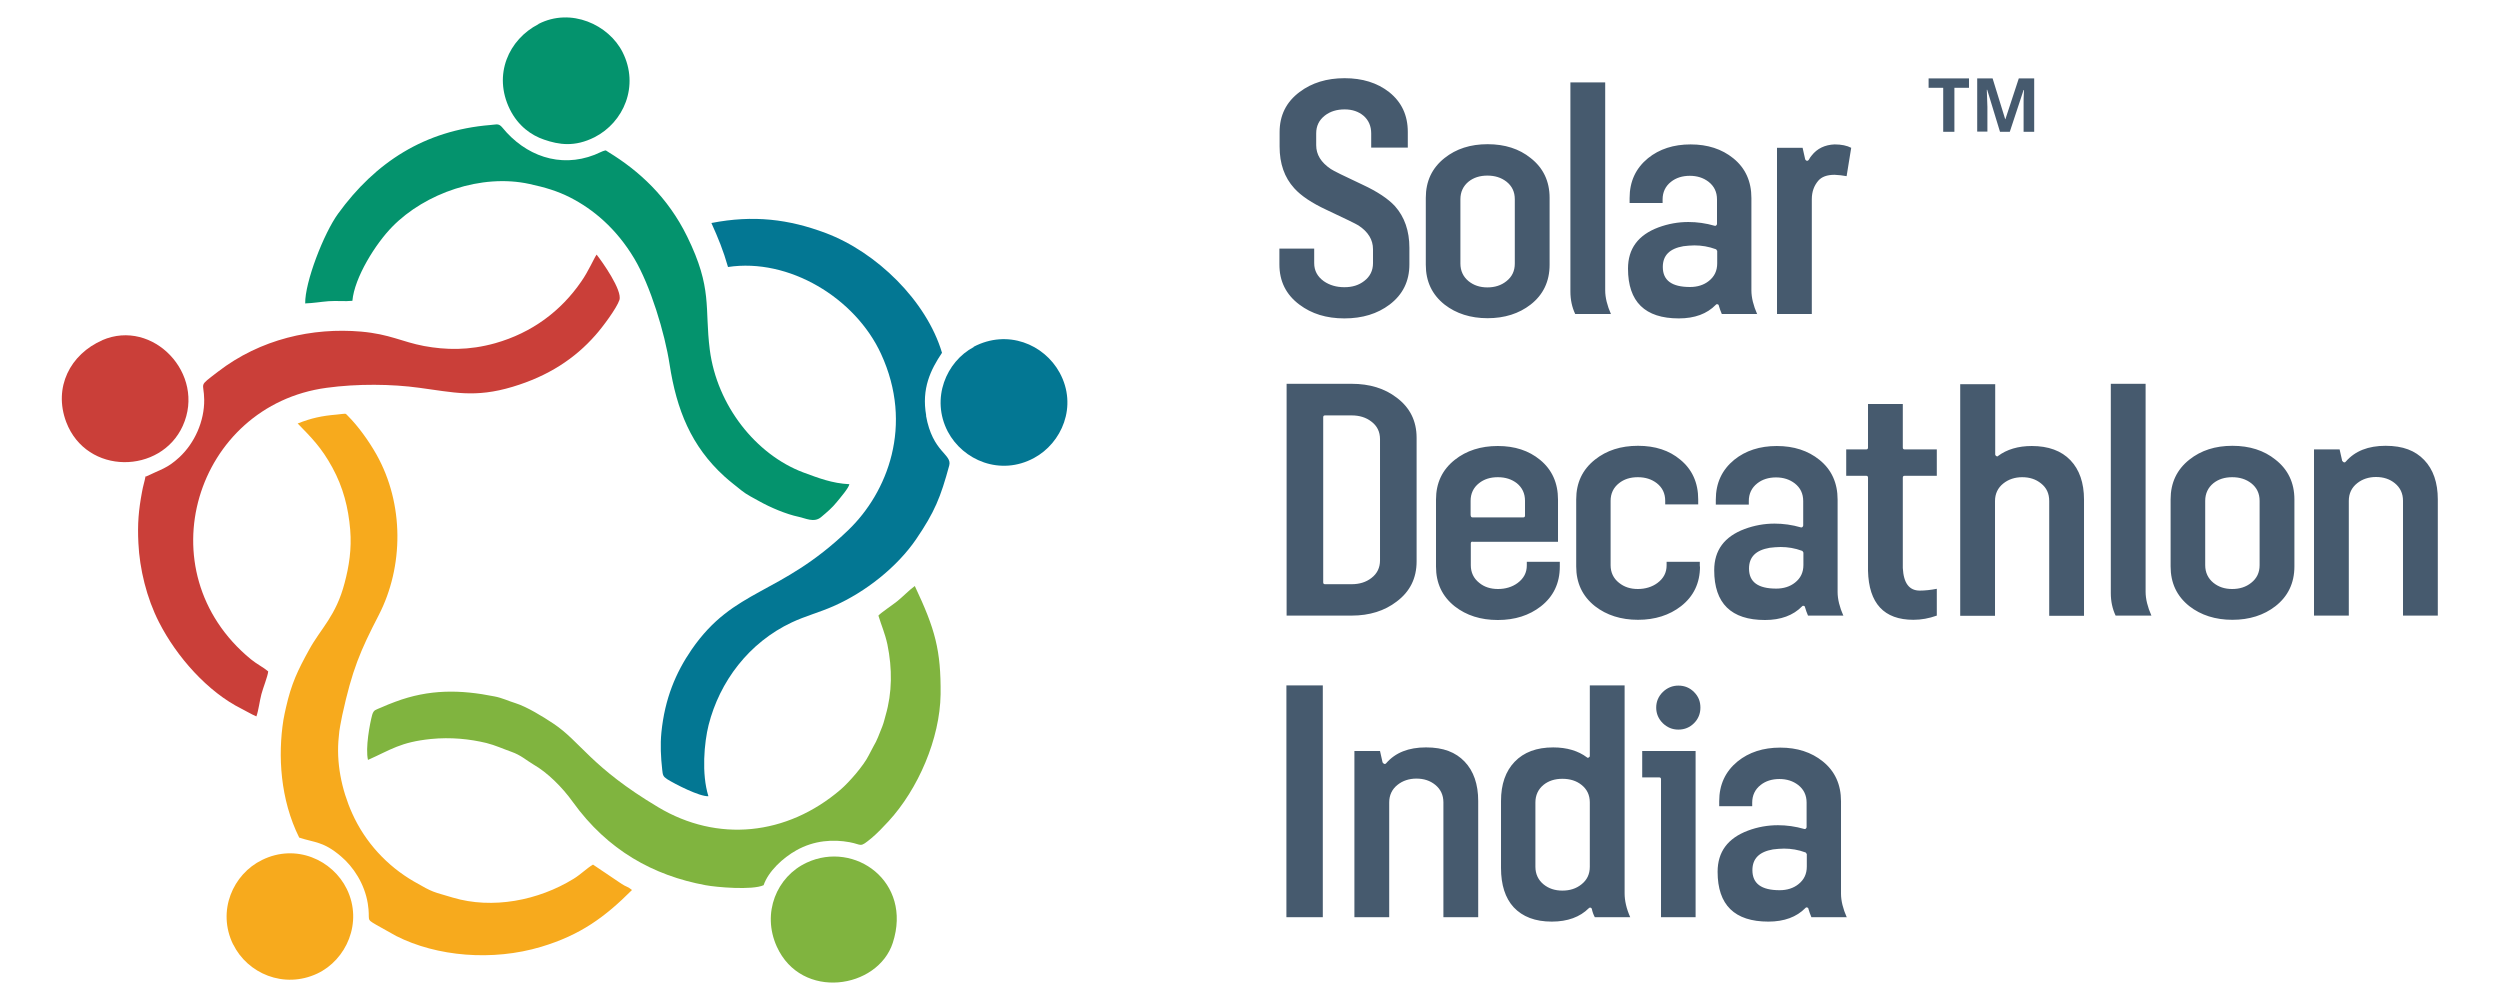
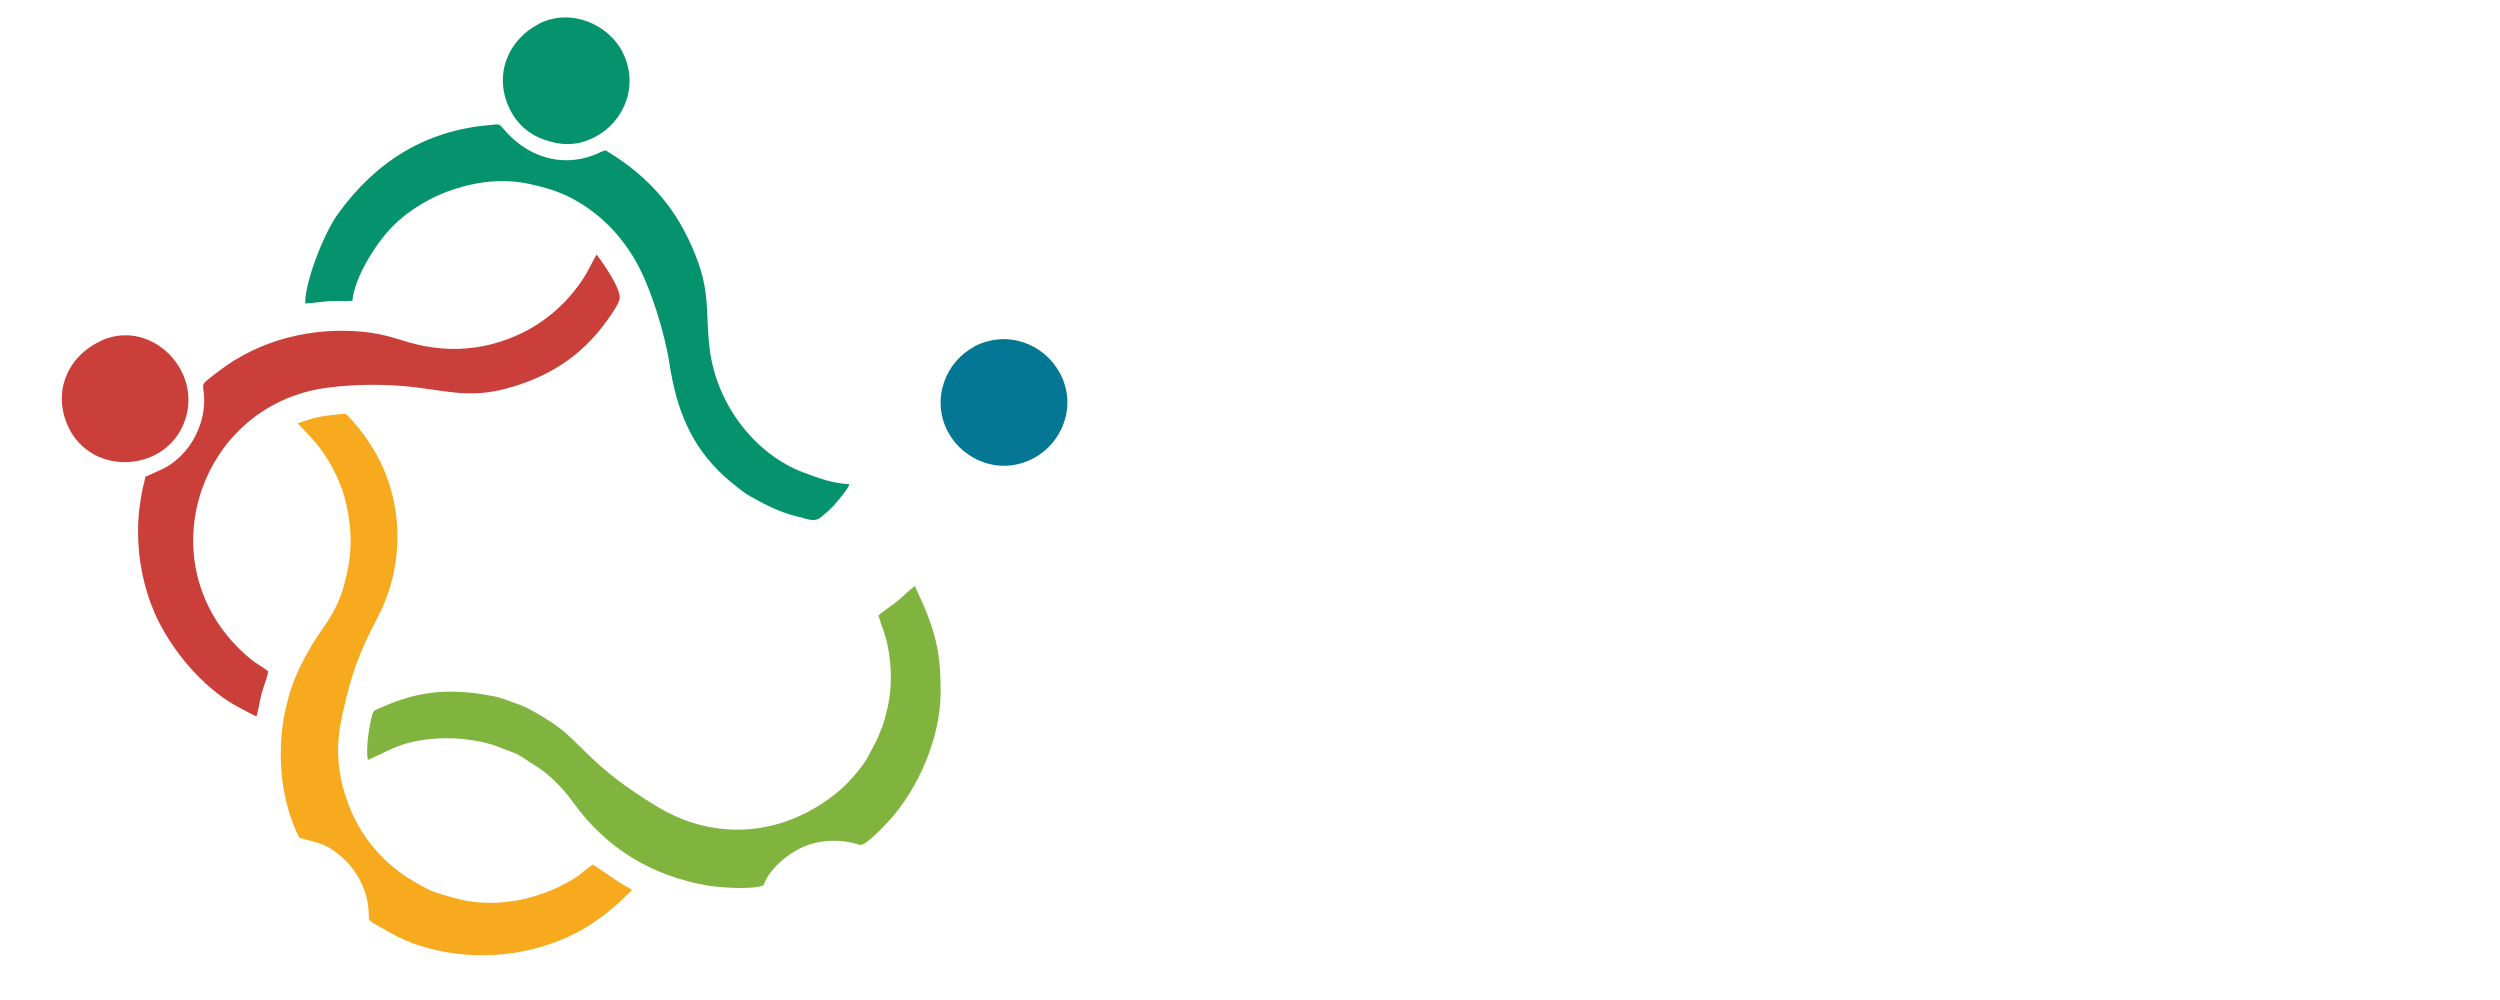
<svg xmlns="http://www.w3.org/2000/svg" id="a" viewBox="0 0 125 50">
  <defs>
    <style>.b{fill:#f7aa1d;}.b,.c,.d,.e,.f,.g{fill-rule:evenodd;}.c{fill:#465a6e;}.d{fill:#ca3f39;}.e{fill:#80b43f;}.f{fill:#037793;}.g{fill:#04936d;}</style>
  </defs>
  <path class="d" d="M7.28,23.8c-.05,.28-.13,.5-.18,.8-.17,.91-.23,1.59-.18,2.56,.06,1.28,.41,2.74,1.03,3.95,.88,1.73,2.44,3.49,4.13,4.33,.28,.14,.48,.27,.74,.38,.11-.31,.16-.77,.25-1.11,.08-.31,.32-.9,.34-1.14-.23-.2-.58-.37-.87-.61-5.36-4.41-2.75-12.69,3.79-13.57,1.54-.21,3.27-.19,4.64,0,1.68,.22,2.77,.52,4.66-.05,1.8-.54,3.12-1.42,4.14-2.58,.36-.4,1.07-1.36,1.2-1.76,.16-.48-.87-1.93-1.14-2.27-.13,.18-.41,.84-.77,1.35-1.01,1.47-2.46,2.56-4.3,3.08-1.32,.37-2.47,.34-3.56,.14-1.11-.21-1.7-.59-3.14-.72-2.43-.21-5.03,.36-7.17,2.01-1.01,.78-.69,.47-.68,1.4,.01,1.06-.47,2.16-1.25,2.88-.6,.55-.9,.59-1.67,.96Z" />
  <path class="d" d="M5.12,17.01c-1.61,.7-2.46,2.36-1.81,4.09,1.02,2.68,4.74,2.61,5.83,.19,1.17-2.59-1.5-5.38-4.03-4.28Z" />
  <path class="e" d="M18.39,38c1.17-.52,1.62-.89,3.15-1.05,1.01-.1,1.95,0,2.78,.2,.44,.11,.85,.3,1.25,.44,.48,.17,.71,.4,1.11,.64,.68,.39,1.42,1.11,1.97,1.88,1.73,2.4,4.02,3.67,6.63,4.15,.52,.1,2.33,.26,2.9,0,.24-.7,.97-1.37,1.63-1.74,.9-.51,1.86-.56,2.67-.41,.65,.12,.48,.3,1.09-.2,.29-.24,.61-.58,.86-.85,1.47-1.6,2.57-4.12,2.6-6.35,.02-2.2-.27-3.25-1.29-5.41-.29,.21-.6,.54-.89,.77-.21,.17-.81,.57-.93,.71,.16,.52,.33,.89,.45,1.44,.25,1.22,.24,2.42-.09,3.55-.06,.2-.07,.3-.16,.54-.41,1.04-.22,.55-.69,1.47-.25,.5-.96,1.32-1.4,1.7-2.7,2.31-6.16,2.65-9.12,.88-3.37-2.01-3.87-3.27-5.24-4.18-.51-.34-1.32-.84-1.89-1.02-.36-.11-.68-.27-1.06-.34-1.69-.34-3.26-.37-4.96,.27-.24,.09-.47,.18-.69,.28-.29,.13-.38,.11-.46,.37-.12,.44-.35,1.67-.21,2.26Z" />
-   <path class="e" d="M38.84,47.33c1.23,2.71,5.05,2.12,5.8-.19,.99-3.06-1.91-5.12-4.3-4.01-1.51,.7-2.26,2.52-1.5,4.2Z" />
-   <path class="f" d="M46.31,20.78c-.24-1.35,.22-2.29,.79-3.14-.77-2.6-3.28-5.04-5.82-5.99-1.84-.69-3.6-.91-5.71-.5,.35,.78,.59,1.36,.83,2.2,3.04-.46,6.36,1.54,7.65,4.34,1.65,3.58,.32,6.93-1.63,8.81-3.45,3.32-5.7,2.88-7.84,5.98-.79,1.15-1.34,2.45-1.51,4.14-.06,.62-.03,1.23,.04,1.86,.03,.28,.04,.34,.25,.48,.38,.24,1.63,.88,2.06,.85-.35-1.12-.21-2.68,.01-3.56,.55-2.17,2.01-4.12,4.16-5.13,.68-.32,1.38-.5,2.08-.81,1.62-.71,3.19-1.97,4.13-3.34,.94-1.38,1.23-2.11,1.66-3.69,.16-.58-.83-.64-1.16-2.5Z" />
  <path class="f" d="M48.69,17.35c-1.38,.73-2.16,2.58-1.3,4.23,.76,1.44,2.63,2.23,4.31,1.32,1.38-.74,2.2-2.59,1.28-4.27-.78-1.42-2.6-2.18-4.3-1.29Z" />
  <path class="b" d="M14.88,21.17c.69,.71,1.19,1.2,1.74,2.21,.54,.99,.8,2.01,.89,3.11,.08,.96-.06,1.84-.28,2.66-.43,1.65-1.19,2.27-1.77,3.33-.58,1.05-.89,1.7-1.16,2.89-.05,.23-.09,.39-.13,.63-.28,1.78-.16,3.97,.79,5.88,.79,.26,1.21,.19,2.08,.93,.63,.53,1.19,1.38,1.35,2.37,.14,.88-.13,.74,.42,1.06l1,.56c2.03,1.03,4.82,1.27,7.25,.54,1.97-.59,3.19-1.49,4.54-2.84-.2-.17-.3-.16-.51-.3l-1.44-.97c-.31,.18-.61,.49-.97,.71-1.77,1.09-4.06,1.53-6.04,.94-1.02-.31-.93-.22-1.95-.81-1.33-.77-2.43-1.95-3.08-3.4-.54-1.2-.81-2.57-.67-3.84,.02-.23,.03-.33,.07-.54l.1-.52c.5-2.29,.9-3.22,1.83-5.02,1.24-2.41,1.28-5.54-.12-8.03-.39-.69-.92-1.42-1.42-1.92-.16-.16-.05-.12-.58-.07-.71,.06-1.25,.17-1.95,.45Z" />
-   <path class="b" d="M11.66,47.22c.71,1.45,2.53,2.24,4.2,1.46,1.45-.68,2.3-2.55,1.48-4.23-.71-1.45-2.54-2.29-4.24-1.45-1.44,.7-2.27,2.54-1.44,4.23Z" />
  <path class="g" d="M15.27,15.17c.37-.01,.78-.08,1.16-.11,.41-.03,.81,.02,1.19-.02,.1-1.16,1.16-2.86,2-3.71,1.64-1.67,4.45-2.66,6.86-2.13,.78,.17,1.39,.35,2.02,.67,1.16,.59,2.31,1.55,3.21,3.05,.81,1.36,1.53,3.73,1.77,5.3,.35,2.27,1.08,4.09,2.74,5.6,.31,.28,.57,.47,.85,.7,.27,.22,.59,.37,.89,.54,.55,.31,1.35,.65,1.97,.78,.34,.07,.77,.31,1.12,.02,.32-.27,.55-.46,.8-.77,.17-.21,.58-.68,.62-.88-.86-.04-1.55-.31-2.31-.59-2.36-.89-4.31-3.34-4.67-6.13-.27-2.13,.15-3.05-1.13-5.66-.97-1.98-2.41-3.29-3.93-4.22-.19-.11-.08-.11-.29-.05-.09,.03-.3,.14-.41,.18-1.74,.68-3.47,.04-4.61-1.36-.19-.23-.29-.15-.6-.13-3.29,.27-5.75,1.86-7.62,4.44-.71,.98-1.66,3.42-1.64,4.49Z" />
  <path class="g" d="M26.92,1.21c-1.48,.76-2.28,2.52-1.43,4.25,.42,.85,1.09,1.31,1.71,1.52,.75,.26,1.54,.38,2.53-.12,1.45-.74,2.25-2.56,1.4-4.25-.69-1.37-2.58-2.25-4.21-1.41Z" />
-   <path class="c" d="M65.71,13.16c0,.37,.16,.67,.48,.9,.29,.2,.63,.3,1.03,.3s.72-.1,.99-.31c.29-.22,.44-.52,.44-.89v-.7c0-.47-.24-.87-.73-1.19-.13-.08-.66-.34-1.6-.78-.73-.34-1.27-.7-1.61-1.08-.49-.54-.73-1.23-.73-2.08v-.72c0-.84,.33-1.51,1-2.01,.61-.46,1.36-.69,2.25-.69s1.63,.23,2.22,.69c.63,.5,.94,1.16,.94,2v.78h-1.83v-.71c0-.37-.13-.66-.38-.88-.25-.21-.56-.32-.95-.32s-.72,.1-.99,.31c-.29,.23-.43,.52-.43,.89v.59c0,.47,.24,.86,.73,1.19,.13,.09,.66,.35,1.6,.79,.73,.34,1.27,.7,1.61,1.07,.48,.54,.72,1.24,.72,2.08v.83c0,.84-.33,1.51-.99,2.01-.61,.46-1.36,.69-2.26,.69s-1.64-.23-2.25-.69c-.67-.5-1-1.17-1-2.01v-.79h1.74v.72h0Zm5.58-3.27c0-.83,.31-1.49,.94-1.99,.58-.46,1.29-.69,2.15-.69s1.58,.23,2.15,.69c.63,.49,.95,1.16,.95,1.99v3.35c0,.83-.32,1.5-.95,1.99-.58,.45-1.3,.68-2.15,.68s-1.57-.23-2.15-.68c-.63-.5-.94-1.16-.94-1.99v-3.35h0Zm4.45,.07c0-.37-.14-.66-.42-.88-.26-.2-.57-.3-.95-.3s-.69,.1-.94,.3c-.27,.22-.41,.52-.41,.88v3.22c0,.36,.14,.66,.41,.88,.26,.21,.57,.31,.94,.31s.69-.1,.95-.31c.28-.22,.42-.51,.42-.88v-3.22h0Zm4.8,5.74h-1.78c-.16-.34-.24-.71-.24-1.13V4.12h1.74V14.52c0,.36,.1,.76,.29,1.19h0Zm7.33,0h-1.78c-.06-.14-.11-.28-.15-.42,0-.04-.03-.06-.07-.07-.01,0-.02,0-.02,0-.02,0-.04,0-.06,.03-.44,.45-1.05,.68-1.85,.68-1.69,0-2.54-.83-2.54-2.49,0-1,.51-1.68,1.52-2.06,.49-.18,.98-.27,1.5-.27,.43,0,.87,.06,1.32,.19,.01,0,.02,0,.02,0,.02,0,.04,0,.05-.02,.02-.02,.04-.04,.04-.07v-1.23c0-.37-.14-.66-.42-.88-.26-.2-.57-.3-.94-.3s-.69,.1-.94,.3c-.28,.22-.42,.52-.42,.88v.18h-1.65v-.25c0-.83,.31-1.49,.92-1.99,.57-.46,1.28-.69,2.13-.69s1.56,.23,2.13,.69c.61,.49,.91,1.16,.91,1.99v4.62c0,.36,.1,.76,.29,1.19h0Zm-2.02-3.16s-.02-.07-.06-.08c-.35-.13-.71-.19-1.07-.19-.18,0-.37,.02-.55,.04-.69,.12-1.03,.46-1.03,1.04,0,.67,.45,1,1.36,1,.37,0,.69-.1,.94-.3,.28-.22,.42-.51,.42-.88v-.64h0Zm6.49-3.73c-.21-.04-.41-.06-.61-.07-.38,0-.65,.1-.82,.3-.21,.25-.32,.55-.32,.92v5.74h-1.74V7.39h1.28l.13,.58s.04,.07,.09,.07c.04,0,.07-.02,.09-.05,.04-.08,.09-.15,.14-.21,.28-.36,.67-.54,1.15-.56,.34,0,.62,.06,.83,.17l-.23,1.42h0Zm-28.01,10.38h3.25c.9,0,1.65,.23,2.25,.69,.67,.5,1,1.17,1,2.01v6.18c0,.84-.33,1.51-1,2.01-.6,.46-1.35,.7-2.25,.7h-3.25v-11.59h0Zm1.83,9.93c0,.06,.03,.09,.09,.09h1.33c.39,0,.72-.1,.99-.31,.29-.22,.43-.52,.43-.88v-6.06c0-.37-.14-.66-.43-.88-.27-.21-.6-.31-.99-.31h-1.33c-.06,0-.09,.03-.09,.09v8.27h0Zm7.47-2.04c-.06,0-.09,.03-.09,.09v1.09c0,.36,.14,.66,.42,.88,.25,.21,.57,.31,.94,.31s.71-.1,.98-.3c.31-.23,.46-.52,.46-.88v-.18h1.65v.24c0,.83-.32,1.5-.95,1.99-.58,.45-1.29,.68-2.15,.68s-1.57-.23-2.15-.68c-.63-.5-.94-1.16-.94-1.99v-3.35c0-.83,.31-1.49,.94-1.99,.58-.46,1.3-.69,2.15-.69s1.55,.23,2.11,.69c.6,.49,.9,1.16,.9,1.99v2.11h-4.28Zm-.09-1.3c0,.06,.03,.09,.09,.09h2.53c.06,0,.09-.03,.09-.09v-.74c0-.37-.14-.66-.41-.88-.26-.2-.57-.3-.95-.3s-.69,.1-.94,.3c-.28,.22-.42,.52-.42,.88v.74h0Zm11.46,2.54c0,.83-.32,1.5-.95,1.99-.58,.45-1.3,.68-2.15,.68s-1.57-.23-2.15-.68c-.63-.5-.94-1.16-.94-1.99v-3.35c0-.83,.31-1.49,.94-1.99,.58-.46,1.29-.69,2.15-.69s1.56,.23,2.11,.69c.6,.49,.9,1.16,.9,1.99v.25h-1.65v-.18c0-.37-.14-.66-.42-.88-.26-.2-.57-.3-.95-.3s-.69,.1-.94,.3c-.28,.22-.42,.52-.42,.88v3.22c0,.36,.14,.66,.42,.88,.26,.21,.57,.31,.94,.31s.71-.1,.98-.3c.31-.23,.46-.52,.46-.88v-.18h1.66v.24h0Zm7.18,2.46h-1.78c-.06-.14-.11-.28-.15-.42,0-.04-.03-.06-.07-.07-.01,0-.02,0-.02,0-.02,0-.04,0-.06,.03-.44,.45-1.06,.68-1.85,.68-1.69,0-2.54-.83-2.54-2.49,0-1,.51-1.68,1.52-2.06,.49-.18,.98-.27,1.5-.27,.43,0,.87,.06,1.32,.19,.01,0,.02,0,.02,0,.02,0,.04,0,.05-.02,.02-.02,.04-.04,.04-.07v-1.23c0-.37-.14-.66-.42-.88-.26-.2-.57-.3-.94-.3s-.69,.1-.94,.3c-.28,.22-.42,.52-.42,.88v.18h-1.65v-.25c0-.83,.31-1.49,.92-1.99,.57-.46,1.28-.69,2.13-.69s1.56,.23,2.13,.69c.61,.49,.91,1.16,.91,1.99v4.62c0,.36,.1,.76,.29,1.19h0Zm-2.02-3.16s-.02-.07-.06-.08c-.35-.13-.71-.19-1.07-.19-.18,0-.37,.02-.55,.04-.69,.12-1.03,.46-1.03,1.04,0,.67,.45,1,1.36,1,.37,0,.69-.1,.94-.3,.28-.22,.42-.51,.42-.88v-.64h0Zm2.15-5.15h1c.06,0,.09-.03,.09-.09v-2.18h1.74v2.18c0,.06,.03,.09,.09,.09h1.61v1.32h-1.61c-.06,0-.09,.03-.09,.09v4.52c.04,.76,.32,1.13,.85,1.13,.25,0,.54-.03,.85-.09v1.34c-.39,.14-.78,.21-1.17,.21-1.47,0-2.23-.82-2.27-2.45v-4.66c0-.06-.03-.09-.09-.09h-1v-1.32h0Zm7.45-3.27v3.53s.02,.06,.05,.07c.02,.01,.03,.02,.04,.02,.02,0,.04,0,.05-.02,.44-.33,1.01-.5,1.69-.5,.83,0,1.48,.24,1.93,.71,.45,.47,.68,1.13,.68,1.97v5.81h-1.74v-5.74c0-.37-.13-.66-.41-.88-.26-.21-.57-.31-.94-.31s-.69,.11-.94,.31c-.28,.22-.42,.52-.42,.88v5.74h-1.74v-11.58h1.74Zm7.8,11.58h-1.78c-.16-.34-.24-.71-.24-1.13v-10.46h1.74v10.4c0,.36,.1,.76,.29,1.19h0Zm.97-5.81c0-.83,.31-1.49,.94-1.99,.58-.46,1.29-.69,2.15-.69s1.58,.23,2.15,.69c.63,.49,.95,1.16,.95,1.99v3.35c0,.83-.32,1.5-.95,1.99-.58,.45-1.3,.68-2.15,.68s-1.57-.23-2.15-.68c-.63-.5-.94-1.16-.94-1.99v-3.35h0Zm4.45,.07c0-.37-.14-.66-.42-.88-.26-.2-.57-.3-.95-.3s-.69,.1-.94,.3c-.27,.22-.41,.52-.41,.88v3.22c0,.36,.14,.66,.41,.88,.26,.21,.57,.31,.94,.31s.69-.1,.95-.31c.28-.22,.42-.51,.42-.88v-3.22h0Zm4.14-1.99s.04,.07,.1,.07c.02,0,.05-.01,.07-.04,.46-.53,1.12-.79,1.99-.79s1.48,.24,1.93,.71c.45,.47,.68,1.13,.68,1.97v5.81h-1.74v-5.74c0-.37-.14-.66-.41-.88-.26-.21-.57-.31-.94-.31s-.69,.11-.94,.31c-.28,.22-.42,.52-.42,.88v5.74h-1.74v-8.31h1.28l.13,.58h0Zm-52.8,11.22h1.82v11.59h-1.82v-11.59h0Zm4.82,3.86s.04,.07,.1,.07c.02,0,.05-.01,.07-.04,.46-.53,1.12-.79,1.99-.79s1.48,.24,1.93,.71c.45,.47,.68,1.13,.68,1.97v5.81h-1.74v-5.74c0-.37-.14-.66-.41-.88-.26-.21-.57-.31-.94-.31s-.69,.11-.94,.31c-.28,.22-.42,.52-.42,.88v5.74h-1.74v-8.31h1.28l.13,.58h0Zm12.37,7.73h-1.77c-.07-.13-.12-.27-.15-.42-.01-.03-.03-.05-.07-.06-.01,0-.02,0-.02,0-.02,0-.04,.01-.06,.03-.44,.44-1.06,.67-1.85,.67-.83,0-1.46-.24-1.91-.72-.42-.46-.63-1.12-.63-1.96v-3.35c0-.84,.23-1.49,.68-1.96,.46-.48,1.1-.72,1.93-.72,.68,0,1.25,.17,1.69,.5,.02,.02,.03,.02,.05,.02,0,0,.02,0,.04-.02,.04-.02,.05-.04,.05-.07v-3.53h1.74v10.4c0,.36,.09,.76,.28,1.19h0Zm-2.02-5.74c0-.37-.14-.66-.42-.88-.25-.2-.57-.3-.95-.3s-.69,.1-.94,.3c-.27,.22-.41,.52-.41,.88v3.22c0,.36,.14,.66,.41,.88,.26,.21,.57,.31,.94,.31s.69-.1,.95-.31c.28-.22,.42-.51,.42-.88v-3.22h0Zm4.43-5.84c.31,0,.57,.11,.78,.32,.22,.22,.32,.47,.32,.78s-.11,.57-.32,.78c-.21,.21-.47,.32-.78,.32s-.56-.11-.78-.32c-.22-.22-.33-.48-.33-.78s.11-.56,.33-.78c.22-.21,.48-.32,.78-.32h0Zm.87,11.58h-1.74v-6.9c0-.06-.03-.09-.09-.09h-.85v-1.32h2.67v8.31h0Zm7.56,0h-1.78c-.06-.14-.11-.28-.15-.42,0-.04-.03-.06-.07-.07-.01,0-.02,0-.02,0-.02,0-.04,0-.06,.03-.44,.45-1.06,.68-1.85,.68-1.69,0-2.54-.83-2.54-2.49,0-1,.51-1.68,1.52-2.06,.48-.18,.98-.27,1.5-.27,.43,0,.87,.06,1.32,.19,.01,0,.02,0,.02,0,.02,0,.04,0,.05-.02,.02-.02,.04-.04,.04-.07v-1.23c0-.37-.14-.66-.42-.88-.26-.2-.57-.3-.94-.3s-.69,.1-.94,.3c-.28,.22-.42,.52-.42,.88v.18h-1.65v-.25c0-.83,.31-1.49,.92-1.99,.57-.46,1.28-.69,2.13-.69s1.56,.23,2.13,.69c.61,.49,.91,1.16,.91,1.99v4.62c0,.36,.1,.76,.29,1.19h0Zm-2.02-3.16s-.02-.07-.06-.08c-.35-.13-.71-.19-1.07-.19-.18,0-.37,.02-.55,.04-.69,.12-1.03,.46-1.03,1.04,0,.67,.45,1,1.36,1,.37,0,.69-.1,.94-.3,.28-.22,.42-.51,.42-.88v-.64Z" />
-   <path class="c" d="M97.73,6.59h-.57v-2.2h-.73v-.47h2.02v.47h-.73v2.2h0Zm2.27,0l-.64-2.1h-.02c.02,.43,.03,.71,.03,.85v1.24h-.51V3.92h.77l.63,2.04h.01l.67-2.04h.77v2.67h-.53v-1.26c0-.06,0-.13,0-.21,0-.08,0-.28,.02-.62h-.02l-.69,2.09h-.52Z" />
</svg>